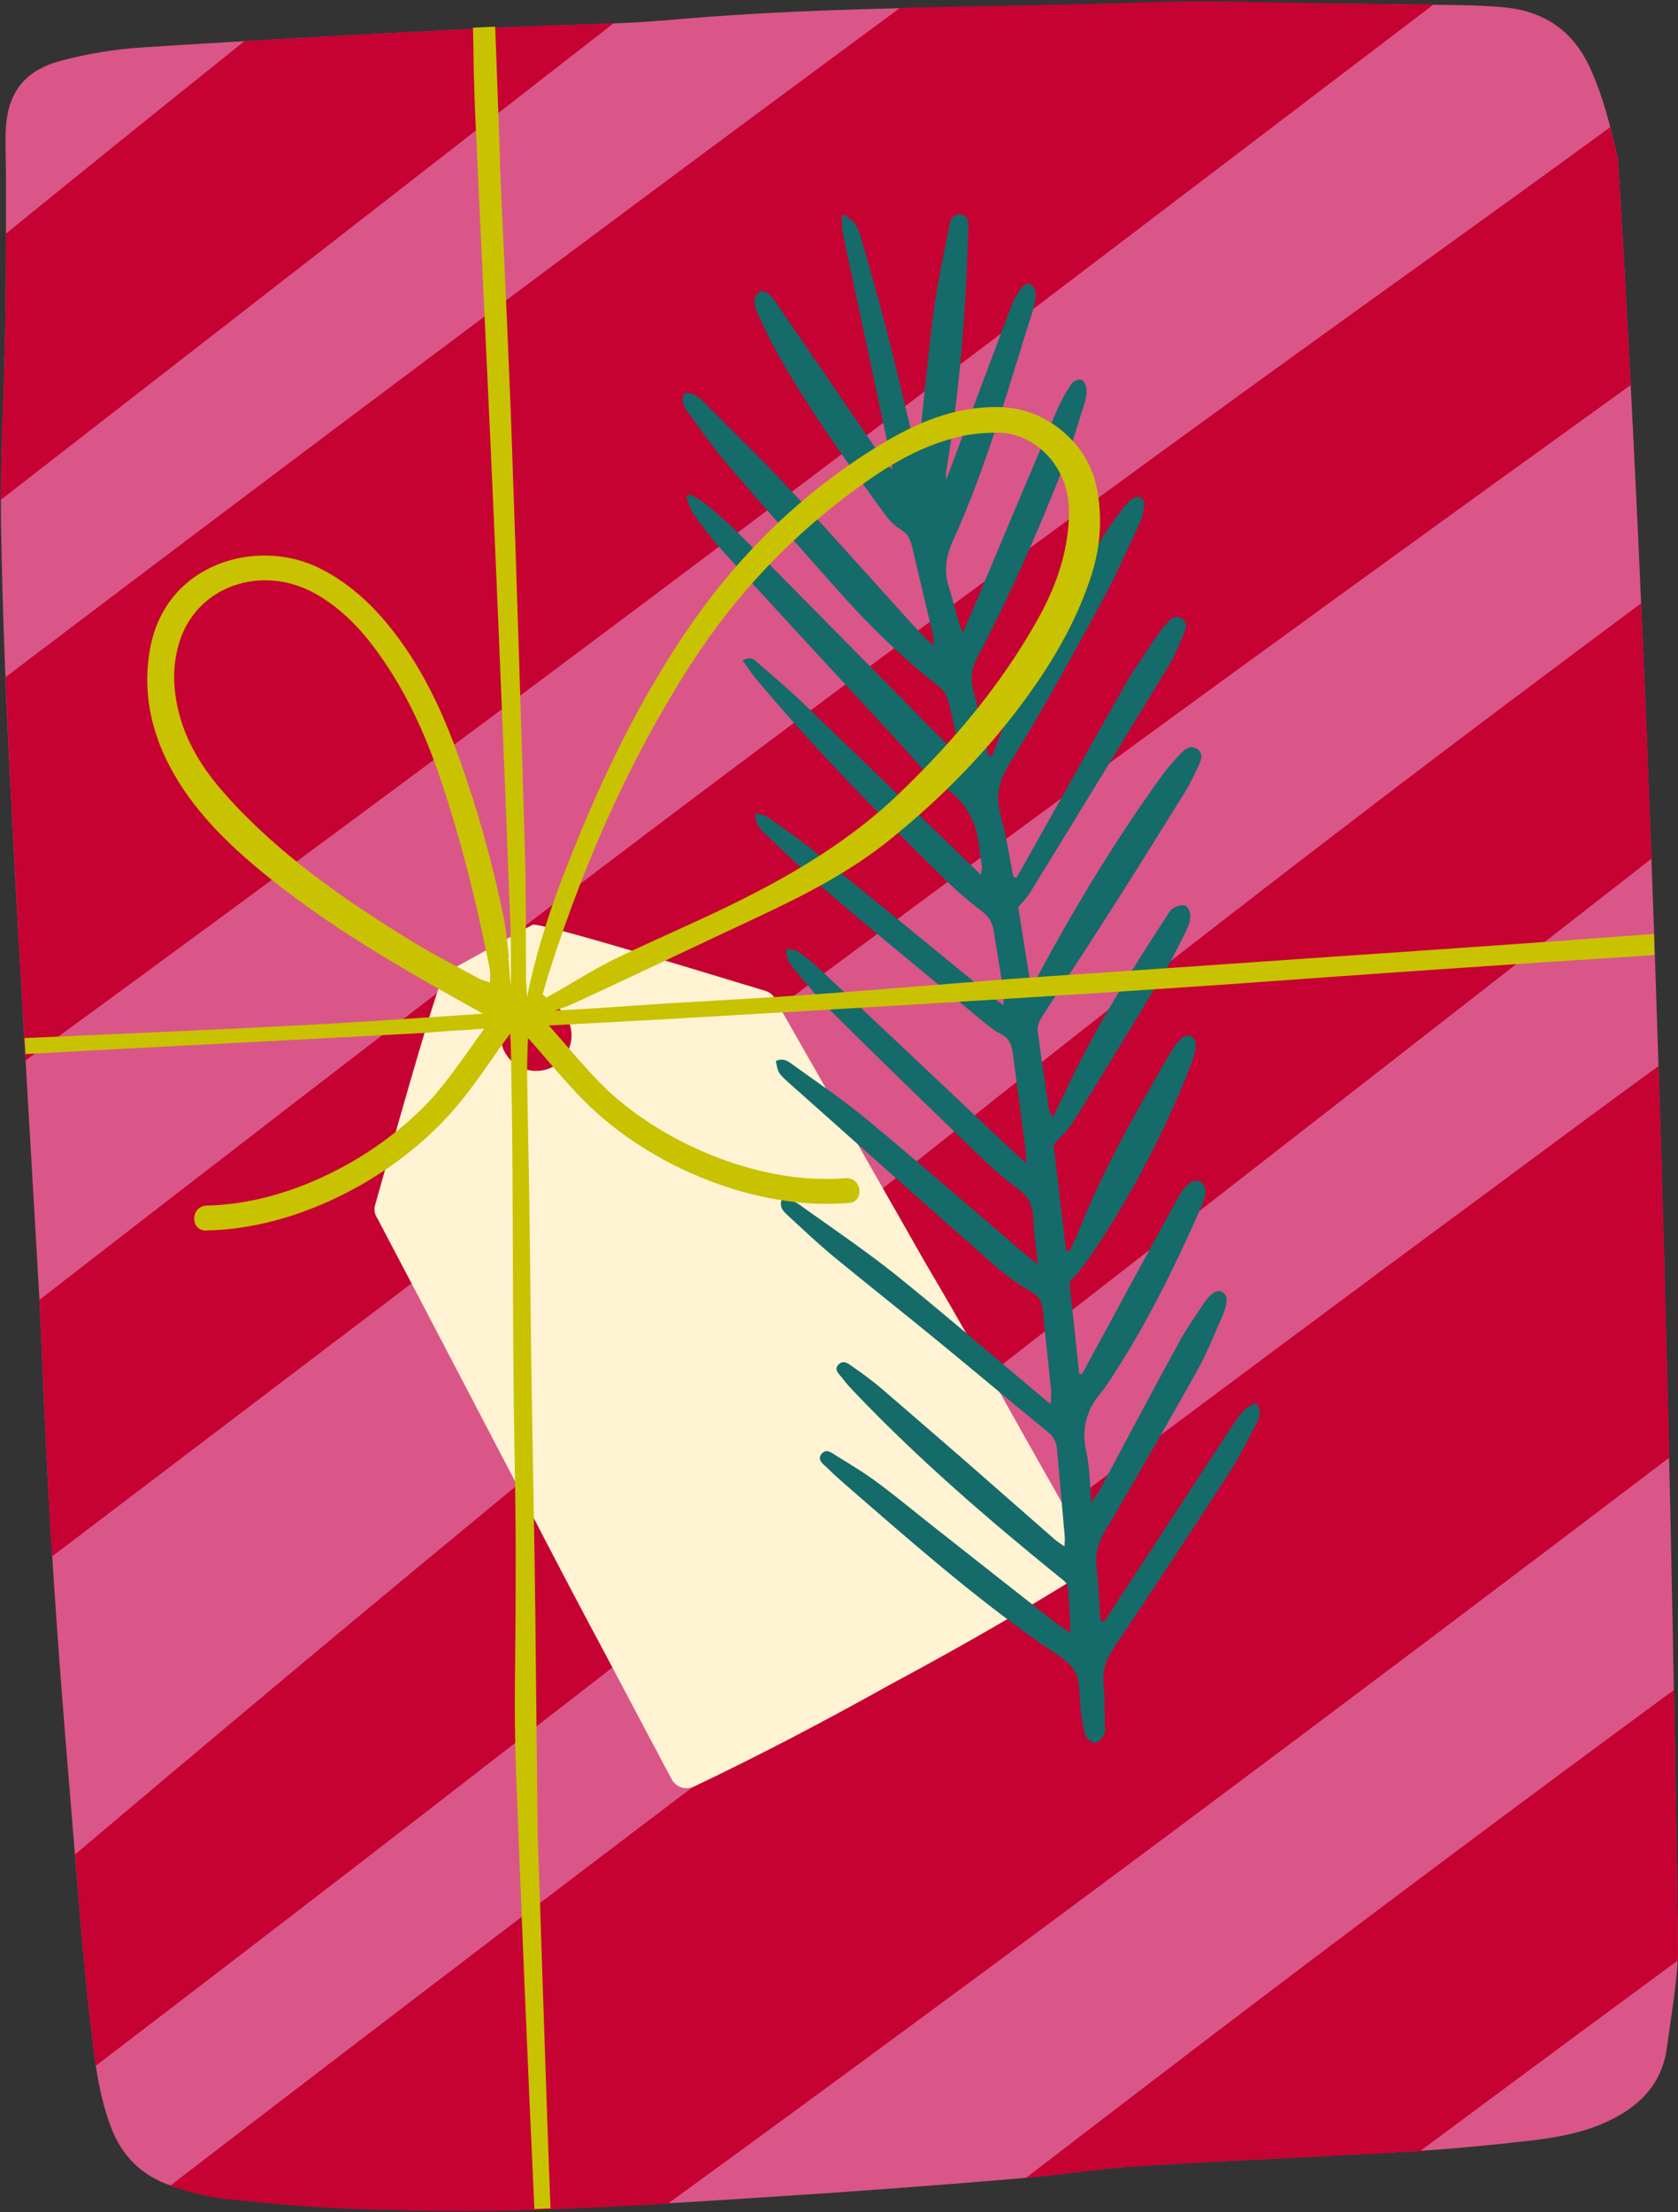
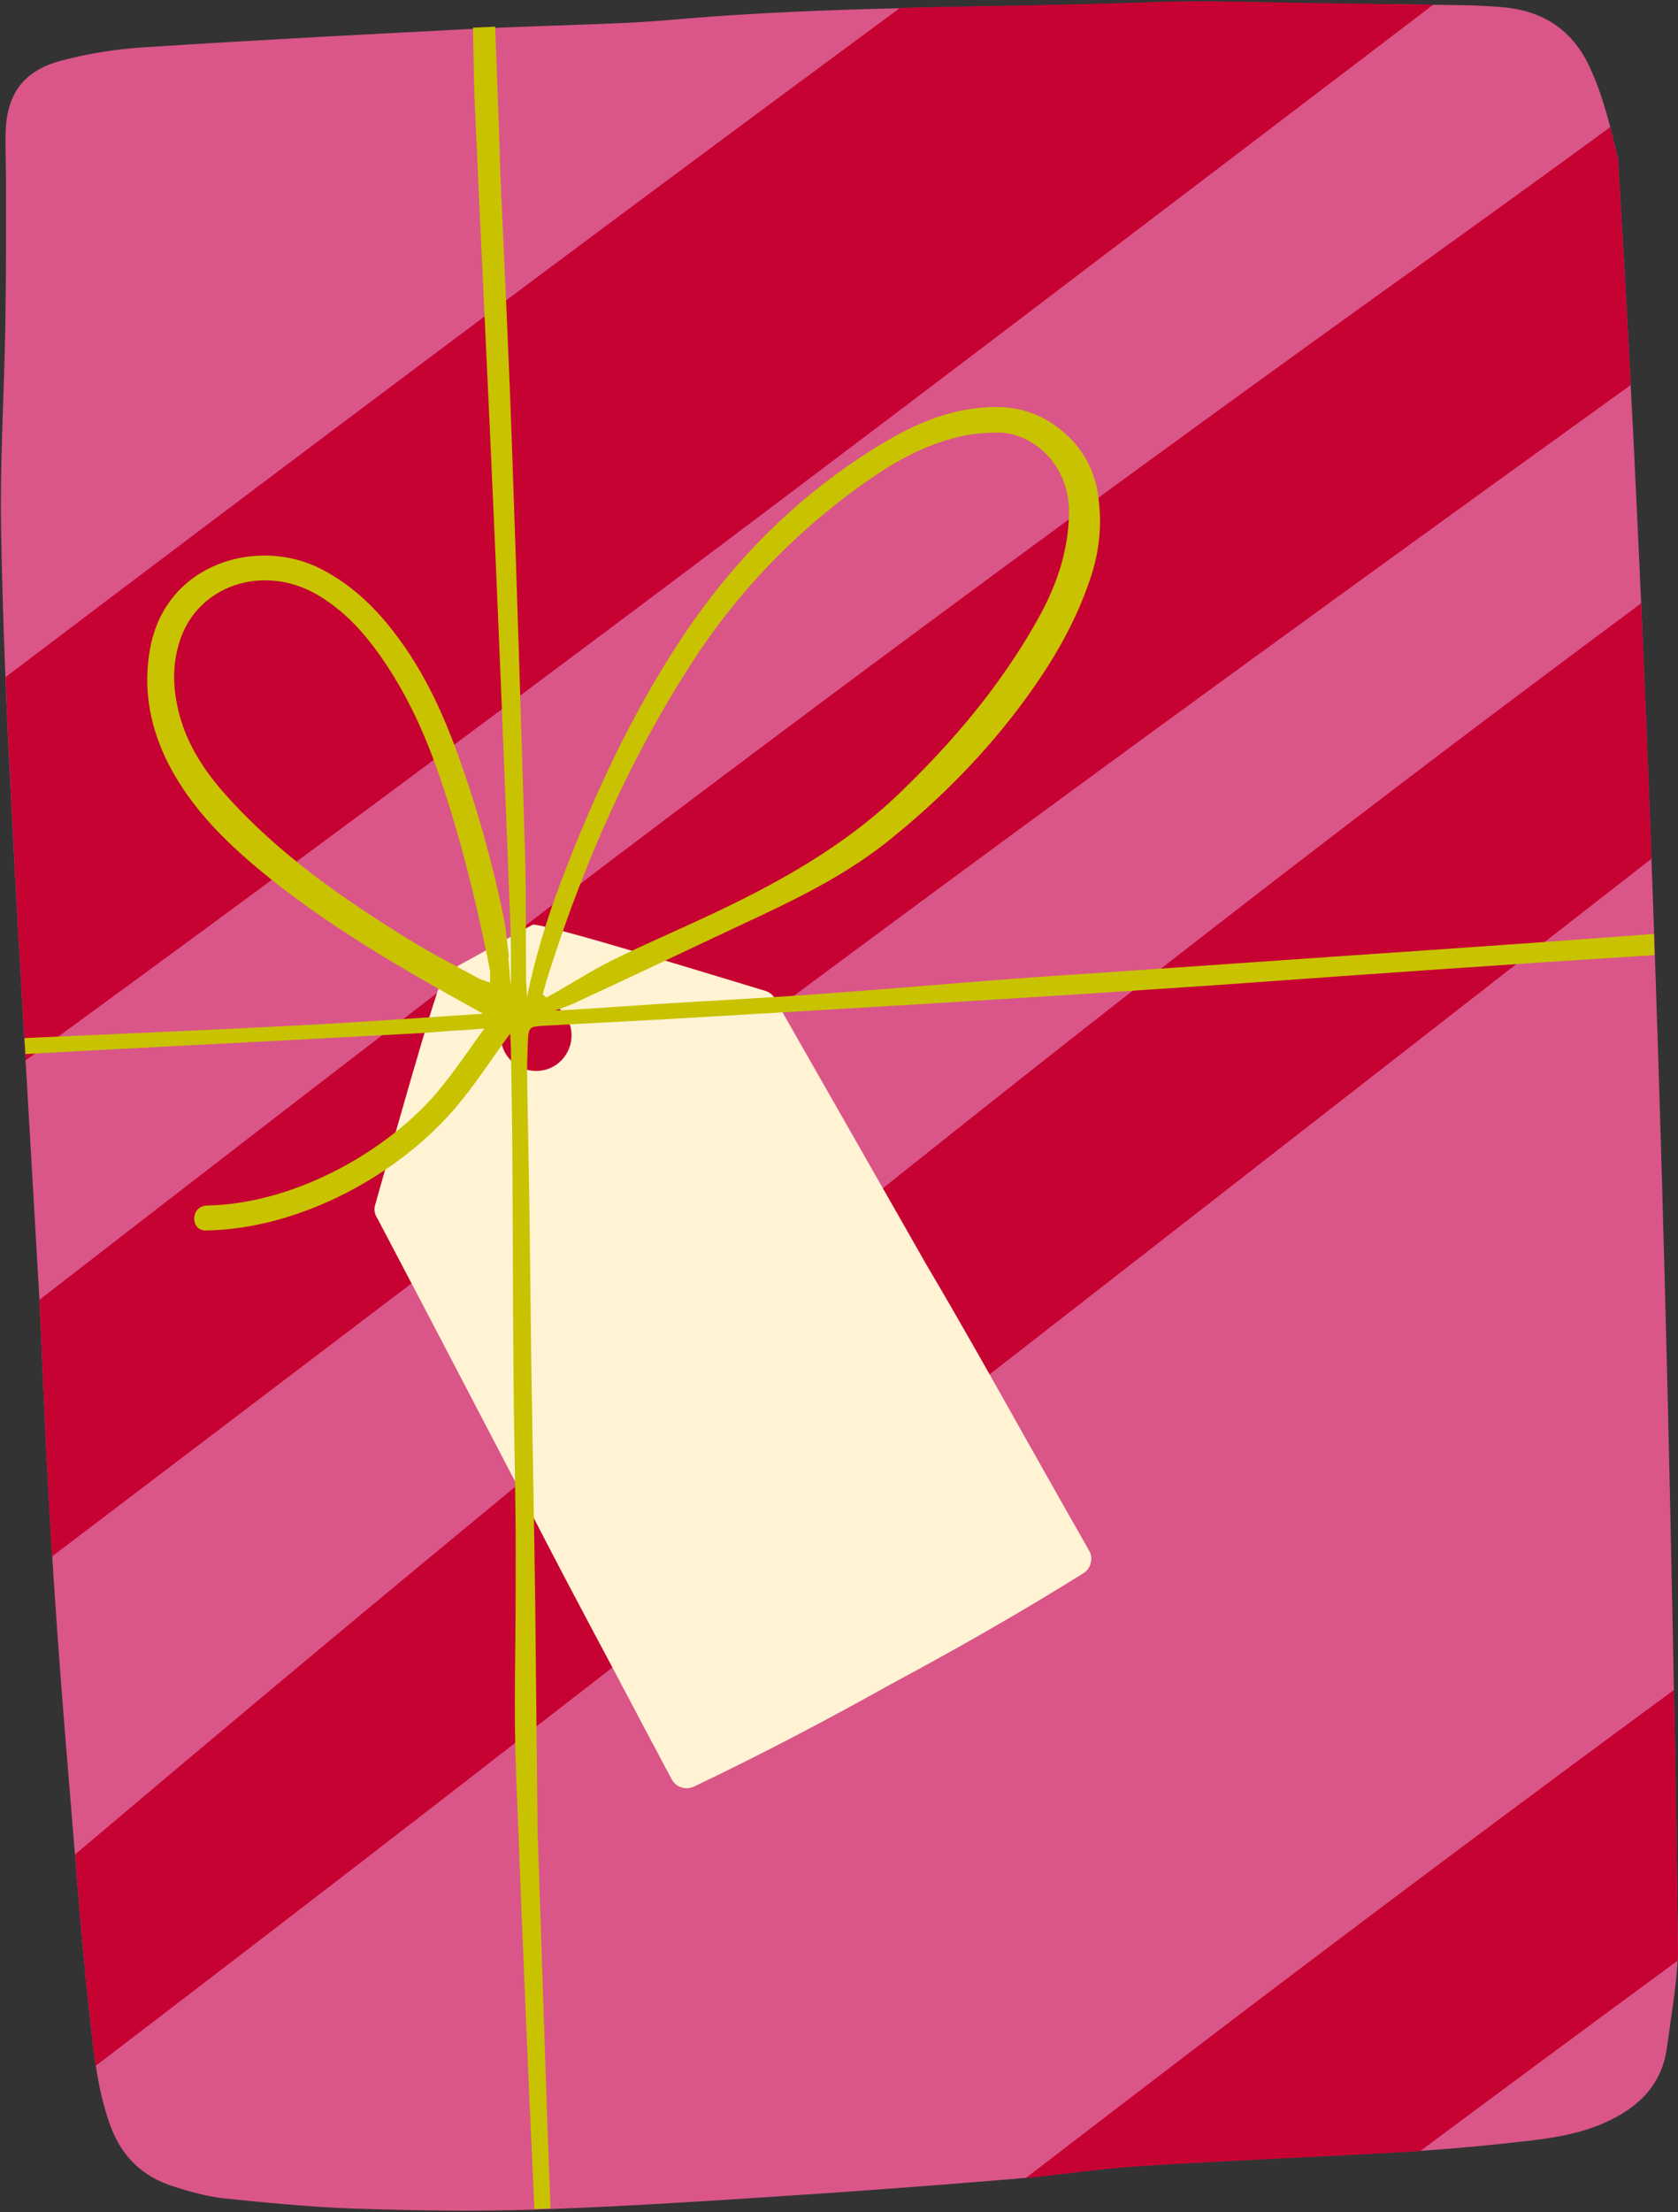
<svg xmlns="http://www.w3.org/2000/svg" fill="#000000" height="1036.9" preserveAspectRatio="xMidYMid meet" version="1" viewBox="-0.4 -0.8 787.2 1036.9" width="787.2" zoomAndPan="magnify">
  <rect x="-0.4" y="-0.8" width="787.2" height="1036.9" fill="#333333" stroke="none" />
  <g>
    <g id="change1_1">
      <path clip-rule="evenodd" d="M18.2,610C12.8,515.6,8.5,446.4,5,377.2C2.7,333.5,0.8,289.7,0.1,246c-0.5-31.5,1.5-63.1,2-94.6 c0.4-22.5,0.3-45.1,0.3-67.6c0-7.2-0.3-14.3-0.2-21.5c0.3-18.7,8.1-30,26.3-34.7c12.5-3.3,25.4-5.4,38.3-6.2 c51.1-3.3,102.2-6,153.4-8.6c25.2-1.3,50.4-1.8,75.6-3C308.2,9.2,320.6,7.9,333,7c68.8-5,138-4.2,206.9-6.6 c27.6-1,55.2,0.3,82.9,0.5c20.5,0.2,40.9,0.4,61.4,0.7c6.9,0.1,13.8,0.4,20.7,1c18.4,1.7,32.1,10.4,40.2,27.5 c6.6,13.9,10,28.6,13.5,43.4C775,339.6,783.4,654,786.8,914.9c-0.6,14.8-3.2,29.4-5.2,44.1c-2.4,17.8-13.7,28.4-29.3,35.3 c-11.5,5.1-23.9,7.1-36.2,8.5c-18.2,2.1-36.4,3.8-54.6,4.9c-42.4,2.5-84.8,4.1-127.2,6.8c-20.6,1.3-41.1,4.7-61.7,6.3 c-37.5,3.1-75.1,5.9-112.7,8.3c-36.8,2.4-73.6,4.7-110.5,5.9c-27.8,0.9-55.7,0.4-83.6-0.5c-20.4-0.7-40.8-2.7-61.2-4.8 c-8.1-0.9-16.2-3.2-24-5.7c-14.1-4.5-23.8-13.9-29-27.8c-5-13.3-7.1-27.3-8.7-41.3c-2.3-19.8-4.3-39.6-5.9-59.5 c-4.3-52.4-8.9-104.8-12.3-157.2C21.3,687.1,19.4,636,18.2,610L18.2,610z" fill="#da5688" fill-rule="evenodd" />
    </g>
    <g id="change2_1">
      <path clip-rule="evenodd" d="M11.6,496.3C9.1,453.7,7,415.5,5,377.2c-1-20.2-2-40.4-2.8-60.6c134.3-101.7,269.3-202.8,405-302.9 c4.9-3.6,9.7-7.2,14.6-10.8c39.4-1,78.8-1.3,118.2-2.7c27.6-1,55.2,0.3,82.9,0.5C639.2,1,655.6,1.2,672,1.4 c-65.7,50-131.5,100-197.2,149.9C321.5,267.7,167.3,382.9,11.6,496.3L11.6,496.3z" fill="#c60233" fill-rule="evenodd" />
    </g>
    <g id="change2_2">
      <path clip-rule="evenodd" d="M18.2,610l-0.1-1.5C98.7,546.1,179.4,483.8,260.6,422c133.8-101.7,269.3-201.3,406.1-299.3 c29.5-21.2,59-42.5,88.3-63.9c1.3,4.9,2.4,9.8,3.6,14.7c2.1,34.6,4.2,70.1,6,106.2C591.1,304.6,418.3,430.2,247.9,559 C173.7,615.1,99.7,671.4,25.6,727.6c-0.5,0.4-1.1,0.8-1.6,1.3C21.1,681,19.3,634.4,18.2,610L18.2,610z" fill="#c60233" fill-rule="evenodd" />
    </g>
    <g id="change2_3">
-       <path clip-rule="evenodd" d="M0,233.5c0.1-27.4,1.6-54.8,2.1-82.1c0.2-14.2,0.3-28.5,0.3-42.7c37.2-30.2,74.5-60.3,112-90.3 c35.2-2,70.5-3.9,105.8-5.7c22.4-1.2,44.9-1.7,67.3-2.6C191.7,84.6,95.9,159.1,0,233.5L0,233.5z" fill="#c60233" fill-rule="evenodd" />
-     </g>
+       </g>
    <g id="change2_4">
-       <path clip-rule="evenodd" d="M777.7,498.9c2,61.7,3.6,123.2,5,183.6c-155.4,118-311.8,234.8-469.8,349.7c-21.2,1.2-42.3,2.3-63.5,3 c-27.8,0.9-55.7,0.4-83.6-0.5c-20.4-0.7-40.8-2.7-61.2-4.8c-8.1-0.9-16.2-3.2-24-5.7c-0.4-0.1-0.8-0.3-1.2-0.4 c54.2-41.6,108.5-83.1,162.9-124.5c156.7-119.1,314.3-237.4,472.9-354.4C735.9,529.5,756.8,514.1,777.7,498.9L777.7,498.9z" fill="#c60233" fill-rule="evenodd" />
-     </g>
+       </g>
    <g id="change2_5">
      <path clip-rule="evenodd" d="M784.9,791.4c0.8,42.2,1.4,83.5,1.9,123.5c0,1.1-0.1,2.2-0.2,3.4c-40.3,29.6-80.6,59.4-120.7,89.2 c-1.5,0.1-3,0.2-4.4,0.3c-42.4,2.5-84.8,4.1-127.2,6.8c-17.9,1.1-35.7,3.8-53.5,5.6c29.2-22.4,58.4-44.8,87.7-67.1 C640.2,898.6,712.3,844.7,784.9,791.4L784.9,791.4z" fill="#c60233" fill-rule="evenodd" />
    </g>
    <g id="change2_6">
      <path clip-rule="evenodd" d="M769.5,282c1.8,39.5,3.4,79.5,4.9,119.7l-10,7.8c-186,144.9-372.1,289.8-558.6,434.2 c-53.6,41.5-107.4,82.7-161.3,123.9c-0.6-4.2-1.2-8.4-1.6-12.6c-2.3-19.8-4.3-39.6-5.9-59.5c-0.7-9-1.5-18-2.2-27 C251,685.7,471.1,506.3,699.1,334.6C722.5,317,746,299.5,769.5,282L769.5,282z" fill="#c60233" fill-rule="evenodd" />
    </g>
    <g id="change3_1">
      <path d="M208.4,455.3c-3.3,2.4-30,99.2-32.8,108.7c-0.7,2.3-0.2,4.8,1.3,6.7c0.1,0.2,0.2,0.5,0.3,0.7 c13.2,25,26.3,50,39.4,75.1c8.7,16.7,17.5,33.4,26.2,50.1c14.1,28,29.1,56.1,43.6,83.3c5.1,9.6,10.2,19.3,15.3,28.9 c1.8,3.4,3.6,6.9,5.5,10.3c2.5,4.8,5,9.6,7.6,14.3c0.9,1.7,2.5,3,4.3,3.6c1.9,0.7,4.1,0.6,6-0.3c32-15.2,63.2-31.7,92.4-48 c29.5-15.8,60.2-33.2,90.3-52c1.8-1.1,3.1-2.9,3.5-4.9c0.5-1.9,0.3-3.9-0.7-5.6c-2.7-4.7-5.3-9.4-8-14.1c-1.9-3.4-3.9-6.8-5.8-10.2 c-5.4-9.5-10.7-19-16.1-28.5c-15.1-26.9-30.7-54.7-46.7-81.7c-9.3-16.4-18.7-32.8-28-49.1c-14-24.5-28-49.1-42-73.6 c-0.1-0.2-0.3-0.4-0.4-0.6c-0.8-2.3-2.6-4-4.9-4.7c-9.6-2.8-105.5-32.5-109.3-31L208.4,455.3L208.4,455.3z M243.1,470 c8.1-4.4,18.2-1.4,22.6,6.6c4.4,8.1,1.4,18.2-6.6,22.6c-8.1,4.4-18.2,1.4-22.6-6.6C232.1,484.5,235,474.4,243.1,470L243.1,470z" fill="#fff3d3" />
    </g>
    <g id="change4_1">
-       <path clip-rule="evenodd" d="M465.1,353.5c2.1-5.4,4.1-10.9,6.5-16.1c13.7-29.7,28.7-58.7,45.5-86.7c2.9-4.8,6.2-9.2,9.6-13.7 c1.2-1.7,2.9-3.2,4.6-4.2c2.5-1.5,5.1-0.2,5,2.7c-0.1,3.1-0.8,6.4-2.1,9.1c-5.7,12.3-11.2,24.7-17.7,36.6 c-14,25.6-27.9,51.3-43.3,76c-5.3,8.6-6.6,15.7-4,24.9c2.6,9.2,3.9,18.7,5.8,28c0,0.1,0.4,0.2,1.4,0.6c1.2-2,2.4-4.2,3.7-6.4 c15.9-28.2,31.6-56.5,47.6-84.6c4.5-7.8,9.8-15.1,14.8-22.7c1.2-1.7,2.5-3.5,3.9-5c2-2.1,4-4.9,7.3-3c3.5,1.9,2.2,5,1.1,7.7 c-2.1,4.9-4,9.9-6.8,14.4c-21.6,35.6-43.4,71.1-65.2,106.6c-1.4,2.2-3.3,4.1-5.5,6.8c1.8,11.5,3.8,23.6,5.7,35.8 c0.5,0.1,0.9,0.1,1.4,0.2c1.1-2,2.2-4,3.3-6.1c17.2-31.8,36-62.6,57.2-91.9c2.6-3.6,5.7-7,8.8-10.3c2.1-2.2,4.9-3.9,7.8-1.7 c2.6,1.9,1.7,4.8,0.5,7.3c-2,4.3-4,8.7-6.5,12.7c-11.5,18.5-23,37-34.7,55.3c-10.7,16.8-21.7,33.4-32.4,50.1 c-1.2,1.8-2.2,4.4-2,6.5c1.6,12.6,3.6,25.2,5.5,37.8c0.1,0.7,0.8,1.2,1.7,2.6c2-4.1,3.7-7.6,5.4-11.1c13.4-29,30.3-56,47.7-82.7 c1-1.5,2-3.4,3.5-4.2c1.6-0.9,4.3-1.7,5.6-1c1.4,0.7,2.3,3.4,2.2,5.3c-0.1,2.3-1.1,4.6-2.1,6.8c-3.2,6.4-6.4,12.8-10,19 c-14.2,23.7-28.6,47.3-43.1,70.7c-2.1,3.4-5.3,6.1-8.9,10.2c1.8,15.4,3.8,32.4,5.8,49.4c0.6,0.1,1.1,0.3,1.7,0.5 c1.2-2.8,2.6-5.4,3.7-8.2c11.8-29.7,27.5-57.4,43.6-84.9c1.5-2.5,3.3-4.9,5.3-6.9c0.9-0.9,3.3-1.5,4.2-1c1.3,0.9,2.7,3,2.5,4.4 c-0.4,3.4-1.4,6.8-2.7,10c-10.6,27.3-24,53.2-39.6,78c-3.1,4.9-6.4,9.8-9.8,14.5c-2,2.8-4.4,5.3-7.3,8.8c1.5,13.4,3,28.1,4.6,42.8 c0.4,0,0.8,0.1,1.3,0.2c0.8-1.5,1.6-3,2.4-4.5c14.2-26.1,28.3-52.2,42.6-78.3c1.4-2.5,3.3-4.9,5.4-6.8c1.1-1,3.7-1.4,5-0.8 c1.3,0.6,2.5,2.9,2.5,4.5c0,2.3-0.7,4.8-1.7,6.9c-13,29.4-27.1,58.2-45.2,84.9c-0.4,0.7-0.9,1.3-1.4,1.9 c-7.3,8.2-10.1,17.4-7.6,28.5c1.6,7.1,1.6,14.6,2.4,23.9c2-3.1,3.2-4.6,4.1-6.3c12.3-22.9,24.4-45.9,36.9-68.7 c3.5-6.5,7.9-12.6,12-18.8c1.2-1.7,2.6-3.4,4.3-4.6c2.9-1.9,6.1-0.2,6.1,3.3c0,2.3-0.7,4.8-1.6,6.9c-3.9,8.7-7.4,17.7-12,26 c-14.1,25.2-28.5,50.3-43.2,75.2c-3.3,5.6-4.9,10.7-4.2,17.2c1,8.3,1.2,16.7,1.8,25c0.6,0.2,1.3,0.4,1.9,0.5 c2.2-3.4,4.5-6.9,6.7-10.3c17.9-27.3,35.7-54.6,53.6-81.9c1.7-2.6,3.6-5.3,5.9-7.5c1.3-1.3,3.3-1.8,5-2.7c3.1,4.3,1.2,7.6-0.3,10.5 c-4.2,7.9-8.3,16-13.2,23.6c-17.5,26.9-35.2,53.8-53.1,80.4c-3.6,5.4-5.6,10.5-5,17c0.6,6.1,0.5,12.2,0.6,18.3 c0,1.8,0.4,3.9-0.3,5.5c-0.8,1.7-2.6,3.8-4.1,4c-1.5,0.1-4-1.7-4.5-3.2c-1.3-3.7-1.8-7.7-2.3-11.7c-0.9-6.3,0-13.5-2.9-18.6 c-2.9-5.1-9.2-8.5-14.4-12c-33.2-23.1-63.5-49.8-93.9-76.2c-2.6-2.3-5.2-4.6-7.6-7c-1.8-1.8-5-3.7-3.1-6.5c2.4-3.4,5.4-0.4,7.6,0.9 c6.6,4,13.2,8,19.3,12.6c8.9,6.6,17.5,13.8,26.3,20.7c19,15,38,29.9,57,44.8c2,1.6,4.2,2.9,6.8,4.8c-0.4-7.9-0.5-14.9-1.3-21.9 c-0.2-1.7-2.4-3.3-4-4.5c-33.7-27.3-66.4-55.5-96.3-86.9c-1.8-1.9-3.7-3.9-5.2-6c-1.4-2-4.6-4-2-6.7c2.5-2.5,5,0,7.1,1.4 c4.4,3,8.6,6.2,12.7,9.6c13.3,11.4,26.5,22.9,39.8,34.4c14,12.2,27.9,24.5,41.9,36.7c1.1,1,2.4,1.7,4.5,3.2 c0.1-2.3,0.2-3.5,0.1-4.7c-1.2-13.5-2.4-27-3.6-40.5c-0.3-3.3-1.2-5.9-4-8.2c-17.3-14.1-34.4-28.5-51.6-42.6 c-16.2-13.3-32.7-26.3-48.9-39.6c-7.4-6.1-14.3-12.6-21.3-19.1c-2-1.9-4.6-3.8-3.5-7.6c4.6-1.2,7.7,1.6,10.8,3.8 c14.5,10.3,29.2,20.3,43.1,31.4c22.1,17.8,43.6,36.3,65.4,54.6c2,1.7,4,3.3,7,5.8c0.1-3,0.4-4.9,0.2-6.8 c-1.3-12.4-2.7-24.8-3.9-37.2c-0.4-4-1.7-6.5-5.5-8.7c-6-3.4-11.6-7.5-16.8-12c-32.1-28.3-64-56.7-95.9-85.1c-6.1-5.4-6-5.6-7-11 c3.9-2,6.6,0.8,9.2,2.6c11.4,8.2,23.1,16.1,33.9,25.1c24.3,20.2,48.2,40.9,72.2,61.4c2,1.7,4,3.3,7.6,6.2c-0.9-8.4-2-15.1-2.2-21.7 c-0.1-6.5-2.6-10.6-7.9-14.3c-7.1-5.1-13.5-11.2-19.8-17.3c-22-21.2-43.9-42.4-65.6-63.9c-6.4-6.3-12.2-13.3-18-20.2 c-2.3-2.7-5-5.5-4.4-10.6c2,0.4,3.9,0.3,5.1,1.1c3.7,2.6,7.2,5.4,10.5,8.5c29.8,28,59.5,56.1,89.3,84.1c2,1.9,4.1,3.8,7.5,6.8 c-0.2-3.5-0.1-5.2-0.4-6.9c-1.9-14.8-3.9-29.5-5.8-44.2c-0.5-4.2-1.7-7.5-5.9-9.5c-3.3-1.6-6.1-4.2-9-6.5 c-22.7-18.8-45.5-37.4-68-56.5c-11.3-9.6-22-20-32.8-30.2c-2.6-2.4-5.4-5-5.1-10.2c2.2,0.7,4,0.7,5.3,1.6 c7.6,5.3,15.3,10.5,22.5,16.4c28.5,23.1,56.8,46.3,85.1,69.5c0.8,0.6,1.7,1.2,3.4,2.5c0.1-2.4,0.4-4,0.2-5.6 c-1.5-9.7-3.2-19.4-4.7-29.1c-0.6-3.5-1.8-6.3-4.8-8.7c-6.1-4.7-12-9.6-17.5-15c-31-30.5-61.6-61.5-89.6-95 c-2.1-2.5-3.8-5.3-5.9-8.2c4.2-2.4,5.9,0.1,7.8,1.7c6.4,5.6,12.9,11,19.1,16.9c26.3,25.2,52.4,50.5,78.5,75.7 c1.9,1.8,3.8,3.6,6.3,6.1c1.3-4.1-0.2-7.3-0.5-10.5c-0.9-13-5.6-23.3-17.3-31c-8-5.3-14.1-13.5-20.8-20.7 c-27.8-30-55.5-60-83.1-90.2c-4.6-5.1-8.8-10.7-12.8-16.3c-1.7-2.4-2.5-5.4-3.7-8.2c0.5-0.5,1.1-0.9,1.6-1.4c2.3,1.3,4.9,2.4,7,4.1 c5.3,4.4,10.6,8.9,15.5,13.7c29.4,29.6,58.6,59.3,87.9,88.9c4.8,4.8,9.6,9.7,15.6,15.7c-0.2-3.5,0-5.2-0.4-6.8 c-1.3-6.2-2.5-12.5-4.2-18.6c-0.7-2.4-2.1-5-4-6.5c-17.2-13.5-32.8-28.6-47.3-44.9c-17.5-19.6-34.9-39.3-52-59.2 c-6.6-7.6-12.3-15.9-18.3-24.1c-1.9-2.7-4.4-5.5-2.2-9.6c4.7-0.8,7.4,2.5,10.1,5.1c13.5,13.5,27.2,26.8,40.2,40.8 c20.1,21.6,39.6,43.6,59.4,65.4c1.9,2.1,4.1,4,7.4,7.2c-0.4-3.2-0.4-4.9-0.8-6.4c-3.1-13.4-6.4-26.8-9.5-40.2 c-0.8-3.6-2.2-6.2-5.5-8.2c-2.7-1.5-5-4-6.9-6.5c-18.5-25.3-36.8-50.7-52-78.2c-2.8-5.1-5.3-10.4-7.7-15.7c-1-2.1-1.9-4.5-1.9-6.8 c0-1.5,1.3-3.5,2.7-4.3c0.9-0.5,3,0.3,4.1,1.2c1.4,1.1,2.5,2.8,3.5,4.3c16.4,23.8,32.7,47.7,49,71.6c1.5,2.2,2.9,4.3,5.4,6.3 c-0.2-1.6-0.3-3.1-0.6-4.7c-7.5-35.3-15.1-70.6-22.6-105.9c-0.5-2.6-0.3-5.4-0.5-8.9c6.7,2.3,7.9,7.1,9.2,11.5 c4.1,14,8,28.1,11.7,42.2c4.2,16.2,7.9,32.5,11.9,48.7c0.6,2.4,1.5,4.8,3.4,7c2.2-21.1,4.1-42.2,6.8-63.2 c1.7-13.1,4.5-26.1,7.1-39.1c0.6-3.2,1.3-7.9,5.9-7c4.4,0.8,3.4,5.4,3.3,8.6c-1,37.7-4.2,75.2-10.4,112.5c-0.1,0.5,0,1,0.1,3.2 c1.6-4.2,2.6-6.9,3.6-9.6c8.9-23.8,17.8-47.7,26.8-71.5c1.2-3.2,3-6.2,5-9c0.7-1.1,3.1-2.2,3.9-1.8c1.3,0.8,2.7,2.7,2.7,4.2 c0,2.9-0.5,5.8-1.4,8.6c-11.5,35.9-21.4,72.3-37,106.7c-3.5,7.6-5,14.7-2.3,22.9c2.3,6.7,3.4,13.8,6.4,21.1 c0.9-1.9,1.9-3.8,2.7-5.8c13.9-33,27.8-66,41.8-99c1.8-4.1,4.1-8.1,6.6-11.8c0.8-1.2,3.3-2.3,4.6-1.9c1.2,0.4,2.3,2.7,2.4,4.3 c0.2,2.3-0.3,4.8-1,7c-3,9.6-5.9,19.3-9.5,28.7c-12,31-25.5,61.3-40.9,90.7c-2.5,4.8-3.1,9.2-1.8,14.4c2.7,10.2,4.7,20.6,7.1,30.9 C464.1,353.5,464.6,353.5,465.1,353.5L465.1,353.5z" fill="#146b69" fill-rule="evenodd" />
-     </g>
+       </g>
    <g id="change5_1">
      <path clip-rule="evenodd" d="M229.5,459.8c0-2.8,0.2-4.8-0.2-6.7c-6.1-30.4-13.4-60.5-23.5-90c-7.4-21.7-17.1-42.5-31.2-61.1 c-7.3-9.6-15.8-18-26.3-24.1c-25.7-14.8-56.6-4-64.6,22.5c-3.4,11-3,22.2,0,33.6c3.8,14.4,11.8,26.6,21.7,37.7 c24.7,27.7,54.9,48.7,86.2,68c10.6,6.6,21.8,12.2,32.7,18.2C225.6,458.6,227.1,458.9,229.5,459.8L229.5,459.8z M254.2,465.3 c0.5,0.5,1.1,1,1.7,1.5c1.9-1.1,3.9-2.1,5.8-3.2c8.3-4.8,16.4-9.9,25-14.2c14.2-7,28.8-13.3,43.2-20c33.2-15.4,65-32.8,91.5-58.2 c25.1-24.1,47.4-50.4,64.6-80.9c8.8-15.5,14.8-32,15.1-50.4c0.4-23.4-17.5-37.9-33.1-37.9c-6.3,0-12.7,0.5-18.7,2 c-16.9,4-31.5,12.5-45.2,22.3c-32.4,23.1-59.4,51.5-80.8,84.9c-28.2,44-49.3,91.6-65.4,141.7C256.5,456.9,255.4,461.1,254.2,465.3 L254.2,465.3z M246.8,466.7c3.8-18.6,9.3-36.6,16-54.3c15.4-40.5,33.5-79.5,57.5-115.4c24.3-36.3,54.8-66.6,92.4-89.4 c16.5-10,34.1-17.7,54.6-17.6c12.9,0.1,24,4.7,33.5,13.8c7.5,7.3,12,15.9,13.7,26c2.4,14.3,1,27.9-3.6,41.2 c-7,20.7-17.9,39.1-30.7,56.5c-18,24.5-39.2,46-62.9,65.1c-18.6,15.1-39.9,26-61.6,36.2c-28.5,13.3-56.9,26.9-85.5,40.1 c-3.3,1.6-6.8,2.8-10.3,4c5.4-0.2,10.9-0.6,16.3-0.9c12.4-0.8,24.9-1.7,37.3-2.5c23.3-1.4,46.6-2.6,69.9-4.3 c30.2-2.2,60.3-4.8,90.4-7.1c20.4-1.5,40.8-2.8,61.1-4.2c31.8-2.2,63.5-4.4,95.3-6.6c29.4-2,58.7-4,88.1-6.1 c19.1-1.4,38.1-2.8,57.2-4.2l0.3,9.9c-17.5,1.2-35.1,2.3-52.6,3.4c-31.5,2.1-63,4.3-94.5,6.5c-28.1,2-56.1,4.1-84.1,5.9 c-35.4,2.4-70.9,4.6-106.4,6.8c-42.9,2.6-85.8,5.1-128.7,7.6c-18,1-36.1,1.9-54.1,2.9c-7.7,0.4-7.9,0.5-8.2,8.3 c-0.2,5.3-0.4,10.6-0.3,15.9c0.3,21.2,0.8,42.4,1.1,63.6c0.4,28.9,0.6,57.8,1.1,86.7c0.5,32.6,1.2,65.2,1.6,97.9 c0.4,34.7,0.7,69.4,1.1,104.2c0,0.5,0,1.1,0,1.6c1.7,48,4.1,126.5,6,174.5c0,0.6,0,1.1,0.1,1.7c-2.5,0.1-5.1,0.2-7.6,0.3 c-2.9-61.9-6.5-148.3-8.7-207.3c-1-27.3-0.1-54.6-0.1-81.9c0-12.7,0.1-25.4-0.1-38.2c-0.2-21.2-0.8-42.4-0.9-63.6 c-0.3-32.9-0.3-65.7-0.5-98.6c-0.1-17.8-0.4-35.5-0.7-53.3c0-2.9-0.3-5.8-0.4-9.5c-8.1-2-15.2-0.5-22.3-0.2 c-6.6,0.3-13.2,1-19.8,1.4c-40.6,2.2-81.1,4.3-121.6,6.4c-21.3,1.1-42.5,2.2-63.7,3.4l-0.4-7.5c3.1-0.1,6.3-0.3,9.4-0.4 c39.5-1.8,79-3.4,118.5-5.5c29.1-1.5,58.2-3.6,87.2-5.5c-37-20.5-73.8-41.4-106.5-68.8c-17.2-14.5-32.6-30.5-42.4-51 c-7.8-16.5-10.5-33.6-7.3-51.3c7.3-40.3,50.5-52.4,79.8-37.6c12.3,6.2,22.5,15.1,31.3,25.7c15.9,19.1,26.1,41.1,34.2,64 c8.6,24.1,15.4,48.6,20.5,73.4c1.3,6.3,1.7,12.7,2.6,19c-0.1,0-0.2,0-0.3,0c0.4,4.2,0.5,8.5,1.1,12.7l0.1,0.6 c0-9.8,0.1-19.6-0.3-29.5c-2.3-59.9-4.7-119.9-7.3-179.8c-2.9-67.4-6.3-134.7-9.3-202.1c-0.5-12.5-0.7-25-0.9-37.5 c3.5-0.2,6.9-0.3,10.4-0.5c0.7,18.4,1.4,36.8,2,55.2c0.2,3.7,0.2,7.4,0.3,11.1c1.9,42.7,4,85.4,5.5,128.1 c2.3,64.4,4.3,128.9,6.2,193.3c0.6,19.9,0.3,39.8,0.5,59.7C246.7,462,246.7,464.4,246.8,466.7L246.8,466.7z" fill="#c9c200" fill-rule="evenodd" />
    </g>
    <g id="change5_2">
      <path d="M234.7,470.9c-11,13.8-20.2,29-31.8,42.4c-25.5,28.3-67.6,50.3-106.1,51c-8,0.2-8,11.7-0.8,11.7 c43.5-0.5,91.2-25.7,119.1-59.7c10.4-12.6,18.9-26.7,29.1-39.5L234.7,470.9L234.7,470.9z" fill="#c9c200" />
    </g>
    <g id="change5_3">
-       <path d="M249.7,472c12.3,12.6,22.9,26.9,35.8,39.1c28.2,25.7,72.2,43.5,110.6,40.4c8-0.6,9.1,10.9,1.9,11.6 c-43.4,3.7-93.3-16.7-124.3-47.8c-11.6-11.6-21.4-24.7-32.8-36.4L249.7,472L249.7,472z" fill="#c9c200" />
-     </g>
+       </g>
  </g>
</svg>